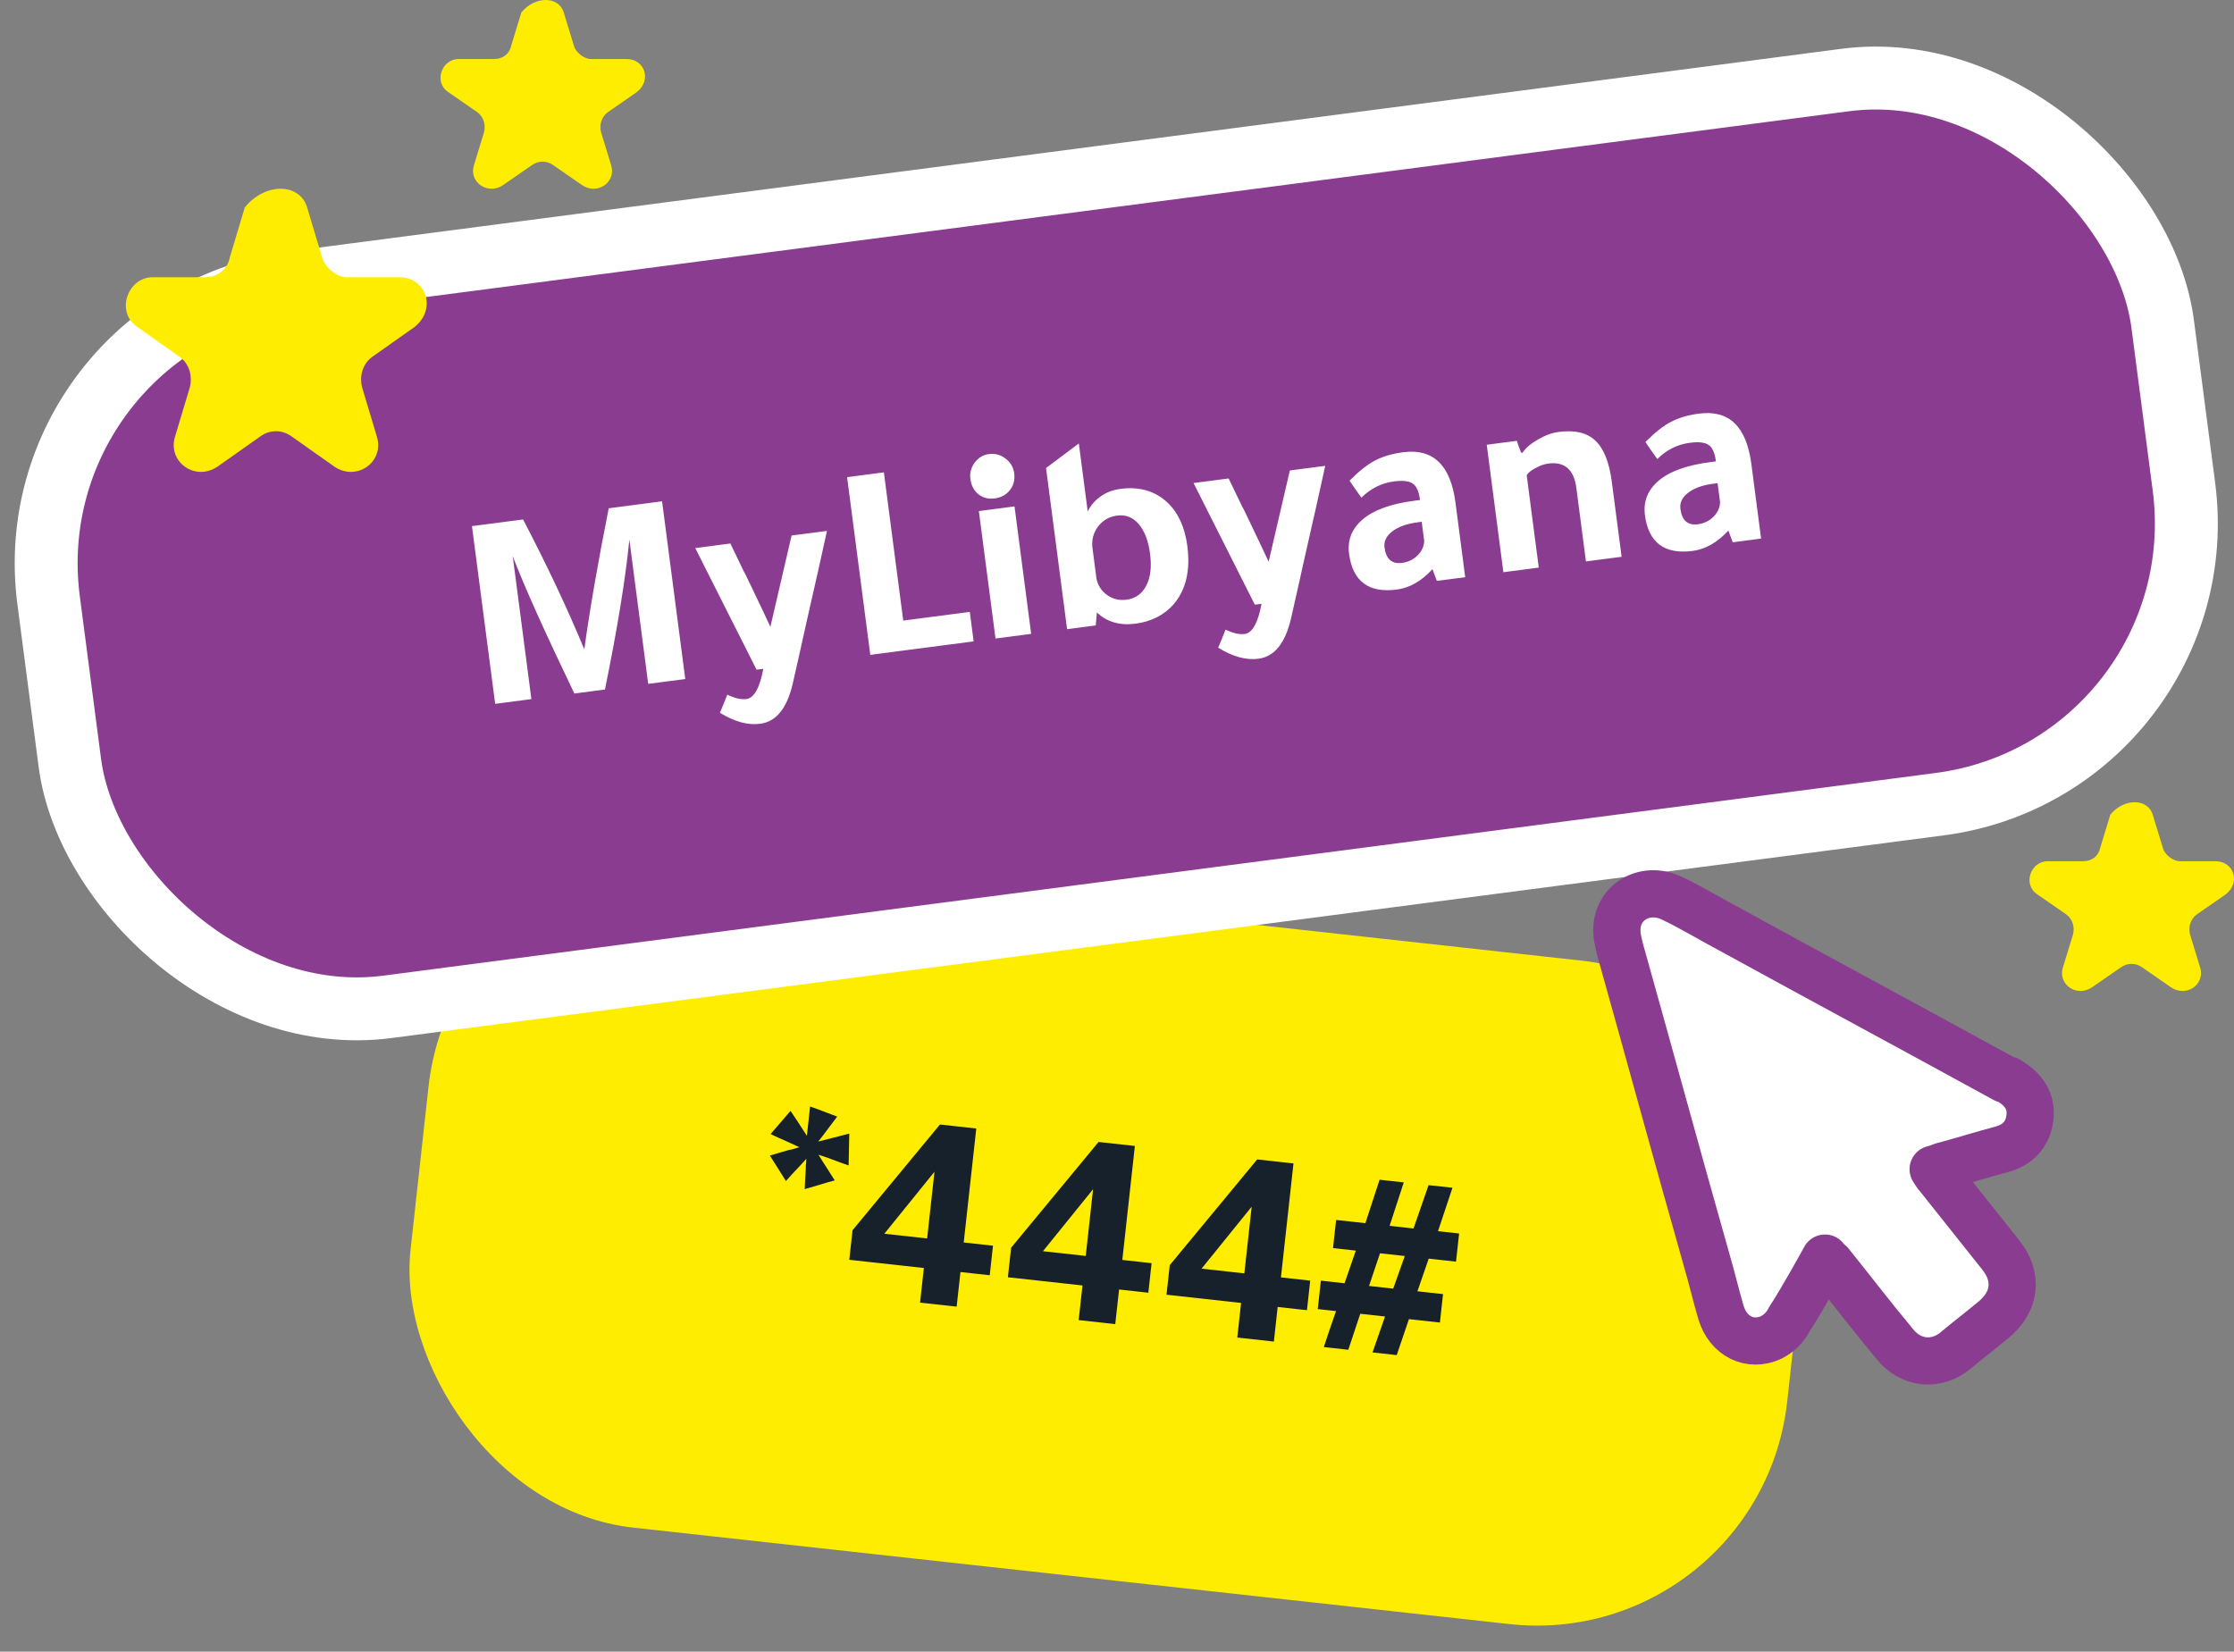
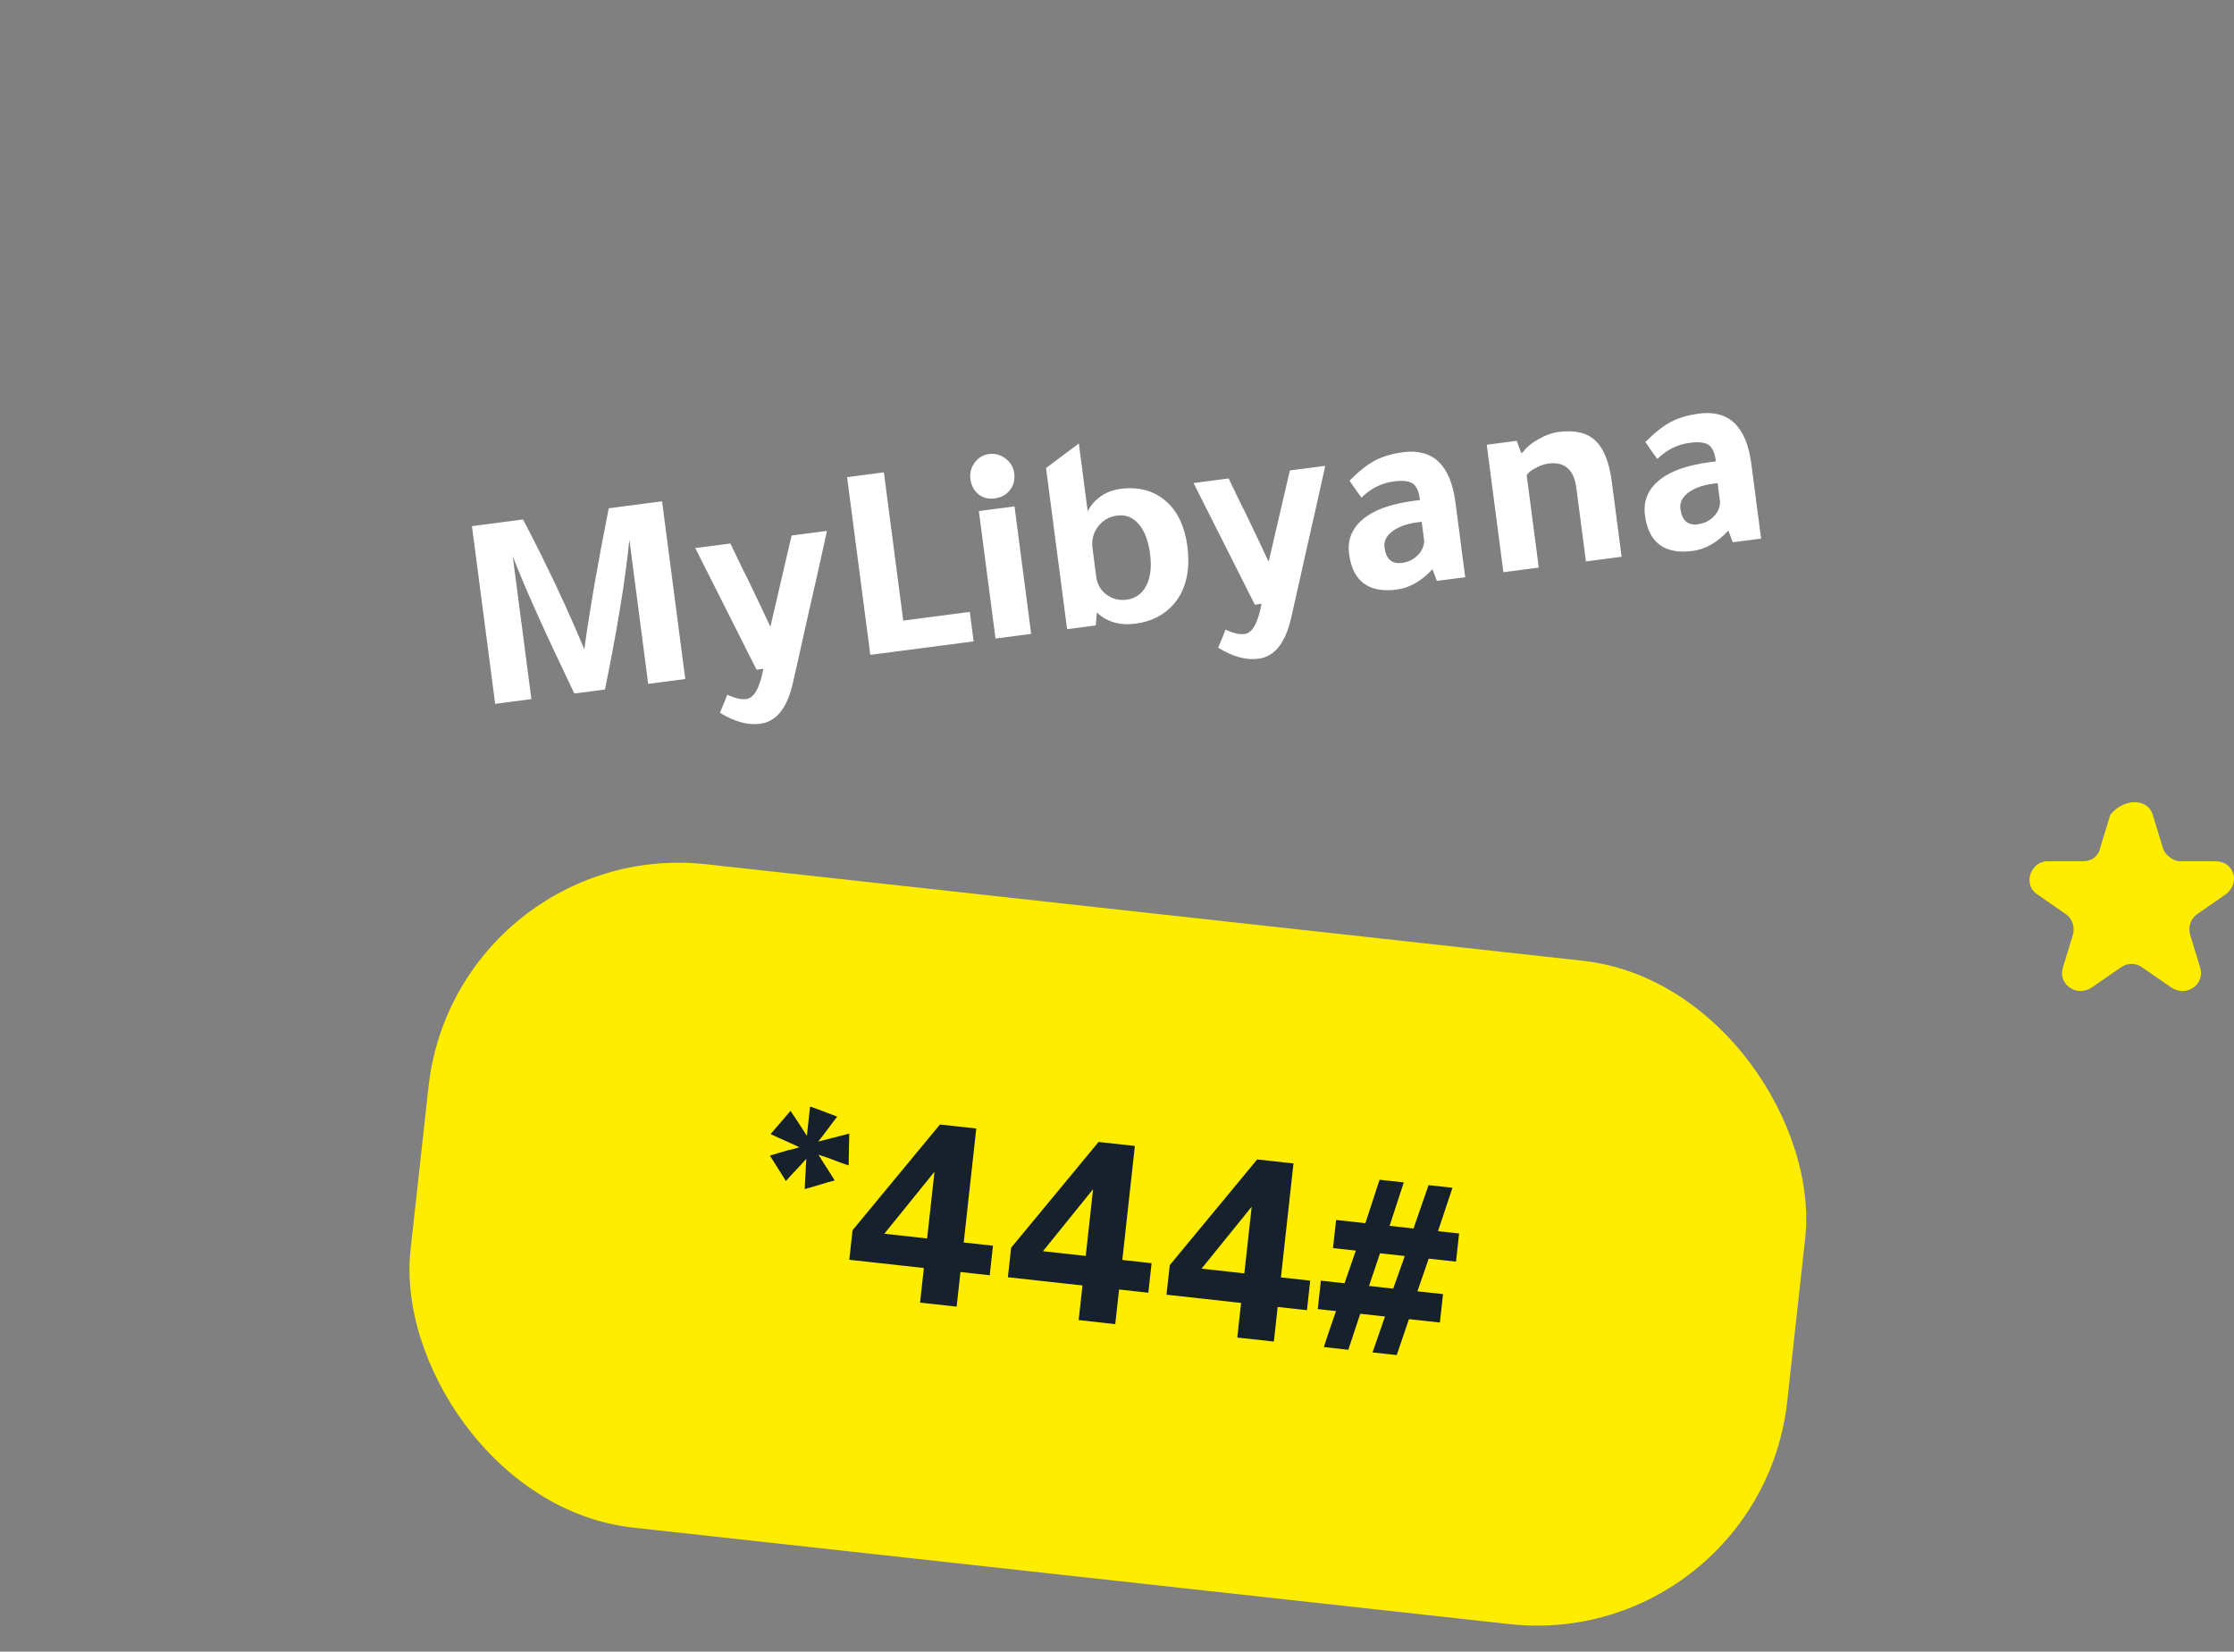
<svg xmlns="http://www.w3.org/2000/svg" width="142" height="105" viewBox="0 0 142 105" fill="none">
  <rect x="0" y="0" width="142" height="105" fill="#808080" stroke="none" />
  <rect x="28.988" y="53.193" width="88.034" height="42.426" rx="16" transform="rotate(6.284 28.988 53.193)" fill="#FFED00" />
  <path d="M51.287 72.205L51.492 70.344C51.76 70.434 52.131 70.571 52.605 70.756L52.814 70.834C52.988 70.901 53.121 70.952 53.214 70.986C53.116 71.108 52.961 71.314 52.747 71.605C52.435 72.029 52.188 72.352 52.007 72.574L53.982 72.067L53.941 74.091C53.824 74.053 53.65 73.992 53.417 73.906C52.804 73.669 52.339 73.504 52.024 73.409C52.146 73.615 52.352 73.94 52.641 74.382C52.815 74.667 52.953 74.887 53.057 75.043C52.846 75.093 52.497 75.193 52.01 75.345C51.635 75.46 51.348 75.543 51.149 75.594C51.16 75.281 51.184 74.843 51.221 74.28L51.217 74.153C51.24 73.95 51.251 73.788 51.253 73.668C51.17 73.755 51.047 73.892 50.881 74.08L50.82 74.145C50.452 74.527 50.164 74.84 49.956 75.082L48.939 73.467C49.189 73.386 49.589 73.267 50.137 73.11L50.322 73.076C50.534 73.015 50.696 72.967 50.809 72.931C50.636 72.851 50.412 72.748 50.136 72.621C49.618 72.395 49.233 72.22 48.981 72.096L50.248 70.623C50.341 70.766 50.481 70.975 50.668 71.249C50.947 71.678 51.153 71.997 51.287 72.205ZM54.19 78.21C56.07 75.931 57.923 73.69 59.747 71.488L62.055 71.743L61.257 78.989L63.117 79.194L62.911 81.072L61.05 80.867L60.808 83.068L58.482 82.812L58.724 80.611L53.983 80.089L54.19 78.21ZM56.211 78.433L58.931 78.733L59.398 74.492L56.211 78.433ZM64.271 79.321C66.152 77.041 68.004 74.8 69.828 72.599L72.136 72.853L71.338 80.099L73.199 80.304L72.992 82.182L71.132 81.978L70.889 84.178L68.563 83.922L68.806 81.721L64.064 81.199L64.271 79.321ZM66.293 79.543L69.013 79.843L69.479 75.602L66.293 79.543ZM74.353 80.431C76.234 78.151 78.086 75.91 79.91 73.709L82.218 73.963L81.42 81.209L83.281 81.414L83.074 83.293L81.213 83.088L80.971 85.288L78.645 85.032L78.887 82.832L74.146 82.309L74.353 80.431ZM76.375 80.653L79.094 80.953L79.561 76.713L76.375 80.653ZM89.557 83.862L88.78 86.148L87.242 85.979L88.036 83.694L86.462 83.521L85.703 85.809L84.146 85.638C84.384 84.904 84.643 84.141 84.923 83.351L83.76 83.223L83.959 81.416L85.462 81.582L86.18 79.506L84.73 79.346L84.927 77.557L86.788 77.762L87.69 75L89.229 75.169L88.327 77.931L89.848 78.099L90.803 75.343L92.324 75.51L91.404 78.27L92.746 78.418L92.549 80.207L90.814 80.016L90.096 82.092L91.724 82.271L91.525 84.078L89.557 83.862ZM87.718 79.675L87.019 81.753L88.557 81.923L89.293 79.849L87.718 79.675Z" fill="#17212C" />
-   <rect x="0.758" y="20.305" width="135.52" height="46.426" rx="18" transform="rotate(-7.44 0.758 20.305)" fill="#8A3C90" />
-   <rect x="0.758" y="20.305" width="135.52" height="46.426" rx="18" transform="rotate(-7.44 0.758 20.305)" stroke="white" stroke-width="4" />
  <path d="M37.14 41.283C37.488 38.757 38.005 35.767 38.692 32.313L42.083 31.87L43.558 43.168L41.202 43.476L40.004 34.302C39.76 36.79 39.243 39.968 38.453 43.835L36.508 44.089C34.63 40.183 33.325 37.274 32.591 35.361L33.777 44.445L31.475 44.746L29.999 33.448L33.248 33.024C34.764 35.924 36.062 38.677 37.14 41.283ZM52.565 33.751C52.263 35.145 51.843 37.022 51.303 39.379C50.915 41.136 50.61 42.502 50.386 43.475C50.021 45.035 49.333 45.881 48.321 46.013C47.536 46.116 46.682 45.883 45.761 45.313C45.946 44.877 46.102 44.494 46.228 44.163C46.705 44.391 47.111 44.483 47.444 44.44C47.932 44.376 48.29 43.736 48.519 42.52L48.09 42.576L44.194 34.844L46.425 34.552C46.607 34.928 46.89 35.514 47.272 36.312L47.416 36.583C48.13 38.063 48.647 39.151 48.968 39.848L50.316 34.044L52.565 33.751ZM55.319 41.632L53.844 30.334L56.182 30.029L57.413 39.453L61.643 38.901L61.887 40.775L55.319 41.632ZM64.486 32.194L65.544 40.297L63.278 40.593L62.219 32.49L64.486 32.194ZM61.681 30.454C61.632 30.074 61.72 29.729 61.946 29.422C62.182 29.1 62.485 28.916 62.854 28.867C63.246 28.816 63.597 28.909 63.907 29.147C64.228 29.384 64.415 29.698 64.466 30.091C64.52 30.507 64.428 30.864 64.188 31.162C63.961 31.458 63.639 31.633 63.222 31.687C62.829 31.739 62.485 31.651 62.189 31.423C61.903 31.182 61.734 30.859 61.681 30.454ZM69.649 39.761L67.828 39.999L66.49 29.754L68.574 28.193L69.138 32.512C69.338 32.099 69.65 31.756 70.074 31.482C70.409 31.269 70.791 31.135 71.22 31.079C72.421 30.922 73.415 31.209 74.201 31.942C74.89 32.59 75.314 33.515 75.471 34.717C75.672 36.264 75.385 37.493 74.609 38.406C73.998 39.102 73.187 39.517 72.175 39.649C71.176 39.78 70.358 39.541 69.722 38.935L69.649 39.761ZM69.443 34.85L69.697 36.796C69.79 37.232 70.017 37.577 70.377 37.833C70.749 38.087 71.155 38.185 71.596 38.127C72.167 38.053 72.588 37.756 72.859 37.236C73.13 36.717 73.211 36.041 73.102 35.208C72.995 34.387 72.756 33.758 72.384 33.323C72.013 32.887 71.553 32.705 71.006 32.777C70.506 32.842 70.101 33.076 69.791 33.48C69.492 33.882 69.376 34.339 69.443 34.85ZM84.236 29.615C83.934 31.01 83.513 32.886 82.974 35.244C82.586 37.001 82.28 38.366 82.056 39.339C81.691 40.9 81.003 41.746 79.992 41.878C79.206 41.98 78.353 41.747 77.431 41.177C77.617 40.742 77.772 40.358 77.898 40.027C78.376 40.255 78.781 40.348 79.115 40.304C79.602 40.24 79.96 39.601 80.189 38.385L79.761 38.441L75.865 30.708L78.096 30.417C78.278 30.792 78.56 31.379 78.943 32.176L79.087 32.447C79.801 33.928 80.318 35.016 80.639 35.712L81.987 29.909L84.236 29.615ZM93.134 36.694L91.331 36.93L91.052 36.186C90.353 36.943 89.598 37.374 88.789 37.48C86.992 37.714 85.98 36.957 85.751 35.208C85.638 34.339 85.924 33.612 86.61 33.026C87.306 32.427 88.398 32.03 89.885 31.836L90.26 31.787L90.255 31.752C90.189 31.24 90.036 30.903 89.797 30.74C89.558 30.578 89.159 30.533 88.599 30.606C87.814 30.709 87.127 31.053 86.537 31.638C86.272 31.273 86.019 30.913 85.779 30.557C86.389 29.945 86.932 29.517 87.409 29.273C87.895 29.016 88.49 28.842 89.192 28.75C91.096 28.501 92.203 29.567 92.514 31.947L93.134 36.694ZM90.368 33.171L90.1 33.206C89.422 33.294 88.891 33.485 88.505 33.777C88.12 34.07 87.953 34.412 88.004 34.805C88.1 35.542 88.47 35.869 89.112 35.785C89.505 35.734 89.835 35.576 90.103 35.311C90.371 35.046 90.512 34.737 90.527 34.385L90.368 33.171ZM96.782 28.775C96.984 28.471 97.311 28.192 97.762 27.939C98.212 27.675 98.651 27.515 99.079 27.459C100.102 27.325 100.877 27.509 101.402 28.009C101.939 28.507 102.289 29.381 102.452 30.631L103.075 35.396L100.808 35.692L100.197 31.016C100.045 29.85 99.451 29.334 98.416 29.47C98.154 29.504 97.882 29.6 97.6 29.758C97.317 29.904 97.131 30.055 97.042 30.212L97.809 36.084L95.56 36.378L94.502 28.274L96.412 28.025C96.512 28.327 96.606 28.581 96.693 28.787L96.782 28.775ZM111.941 34.239L110.138 34.474L109.86 33.73C109.16 34.487 108.405 34.918 107.596 35.024C105.799 35.258 104.787 34.501 104.558 32.752C104.445 31.883 104.731 31.156 105.417 30.57C106.113 29.971 107.205 29.575 108.693 29.38L109.067 29.331L109.063 29.296C108.996 28.784 108.843 28.447 108.604 28.285C108.365 28.122 107.966 28.077 107.406 28.151C106.621 28.253 105.934 28.597 105.345 29.182C105.079 28.817 104.826 28.457 104.586 28.101C105.196 27.489 105.739 27.061 106.216 26.817C106.703 26.56 107.297 26.386 107.999 26.294C109.903 26.046 111.01 27.111 111.321 29.491L111.941 34.239ZM109.175 30.715L108.908 30.75C108.229 30.838 107.698 31.029 107.312 31.321C106.927 31.614 106.76 31.956 106.811 32.349C106.907 33.087 107.277 33.414 107.919 33.33C108.312 33.278 108.642 33.12 108.91 32.855C109.178 32.59 109.319 32.282 109.334 31.929L109.175 30.715Z" fill="white" />
-   <path d="M116.002 79.981C116.002 79.981 116.2 80.248 116.332 80.314C117.72 82.043 119.042 83.772 120.431 85.434C121.422 86.697 123.075 86.897 124.331 85.833C125.124 85.168 125.918 84.569 126.711 83.904C128.099 82.774 128.297 81.178 127.174 79.782C125.851 78.12 124.529 76.457 123.207 74.795C123.075 74.662 123.009 74.529 122.877 74.33C123.141 74.263 123.273 74.197 123.472 74.13C124.728 73.798 125.984 73.399 127.24 73.066C128.231 72.8 128.892 72.136 129.025 71.072C129.157 70.008 128.628 69.276 127.769 68.745C127.702 68.678 127.57 68.612 127.438 68.612C121.621 65.42 115.803 62.295 109.986 59.103C108.73 58.438 107.54 57.707 106.284 57.109C104.499 56.244 102.648 57.441 102.78 59.303C102.78 59.635 102.912 60.034 102.978 60.367C104.829 66.949 106.614 73.532 108.465 80.048C108.796 81.178 109.06 82.309 109.391 83.439C109.854 84.968 111.242 85.633 112.564 85.035C113.093 84.769 113.489 84.37 113.754 83.838C114.547 82.641 116.002 79.981 116.002 79.981Z" fill="white" stroke="#8A3C90" stroke-width="3" stroke-miterlimit="10" stroke-linecap="round" stroke-linejoin="round" />
-   <path d="M19.522 13.189L20.473 16.359C20.632 16.993 21.424 17.627 22.058 17.627H25.387C27.13 17.627 27.764 19.687 26.338 20.797L23.643 22.699C23.009 23.174 22.851 23.966 23.009 24.601L23.96 27.77C24.436 29.355 22.692 30.623 21.266 29.672L18.571 27.77C17.937 27.295 17.145 27.295 16.511 27.77L13.816 29.672C12.39 30.623 10.646 29.355 11.122 27.77L12.073 24.601C12.231 23.966 12.073 23.174 11.439 22.699L8.745 20.797C7.318 19.846 8.111 17.627 9.695 17.627H13.024C13.816 17.627 14.45 17.151 14.609 16.359L15.56 13.189C16.828 11.604 19.047 11.604 19.522 13.189Z" fill="#FFED00" />
-   <path d="M35.833 0.792L36.479 2.906C36.587 3.328 37.126 3.751 37.557 3.751H39.819C41.005 3.751 41.435 5.125 40.466 5.864L38.634 7.132C38.203 7.449 38.095 7.978 38.203 8.4L38.85 10.514C39.173 11.57 37.988 12.416 37.018 11.782L35.186 10.514C34.755 10.197 34.217 10.197 33.786 10.514L31.954 11.782C30.984 12.416 29.799 11.57 30.122 10.514L30.769 8.4C30.877 7.978 30.769 7.449 30.338 7.132L28.506 5.864C27.536 5.23 28.075 3.751 29.153 3.751H31.415C31.954 3.751 32.385 3.434 32.493 2.906L33.139 0.792C34.001 -0.264 35.51 -0.264 35.833 0.792Z" fill="#FFED00" />
  <path d="M136.833 51.792L137.479 53.906C137.587 54.328 138.126 54.751 138.557 54.751H140.819C142.005 54.751 142.436 56.125 141.466 56.864L139.634 58.132C139.203 58.449 139.095 58.978 139.203 59.4L139.85 61.514C140.173 62.57 138.988 63.416 138.018 62.782L136.186 61.514C135.755 61.197 135.217 61.197 134.786 61.514L132.954 62.782C131.984 63.416 130.799 62.57 131.122 61.514L131.769 59.4C131.877 58.978 131.769 58.449 131.338 58.132L129.506 56.864C128.536 56.23 129.075 54.751 130.153 54.751H132.415C132.954 54.751 133.385 54.434 133.493 53.906L134.139 51.792C135.001 50.736 136.51 50.736 136.833 51.792Z" fill="#FFED00" />
</svg>